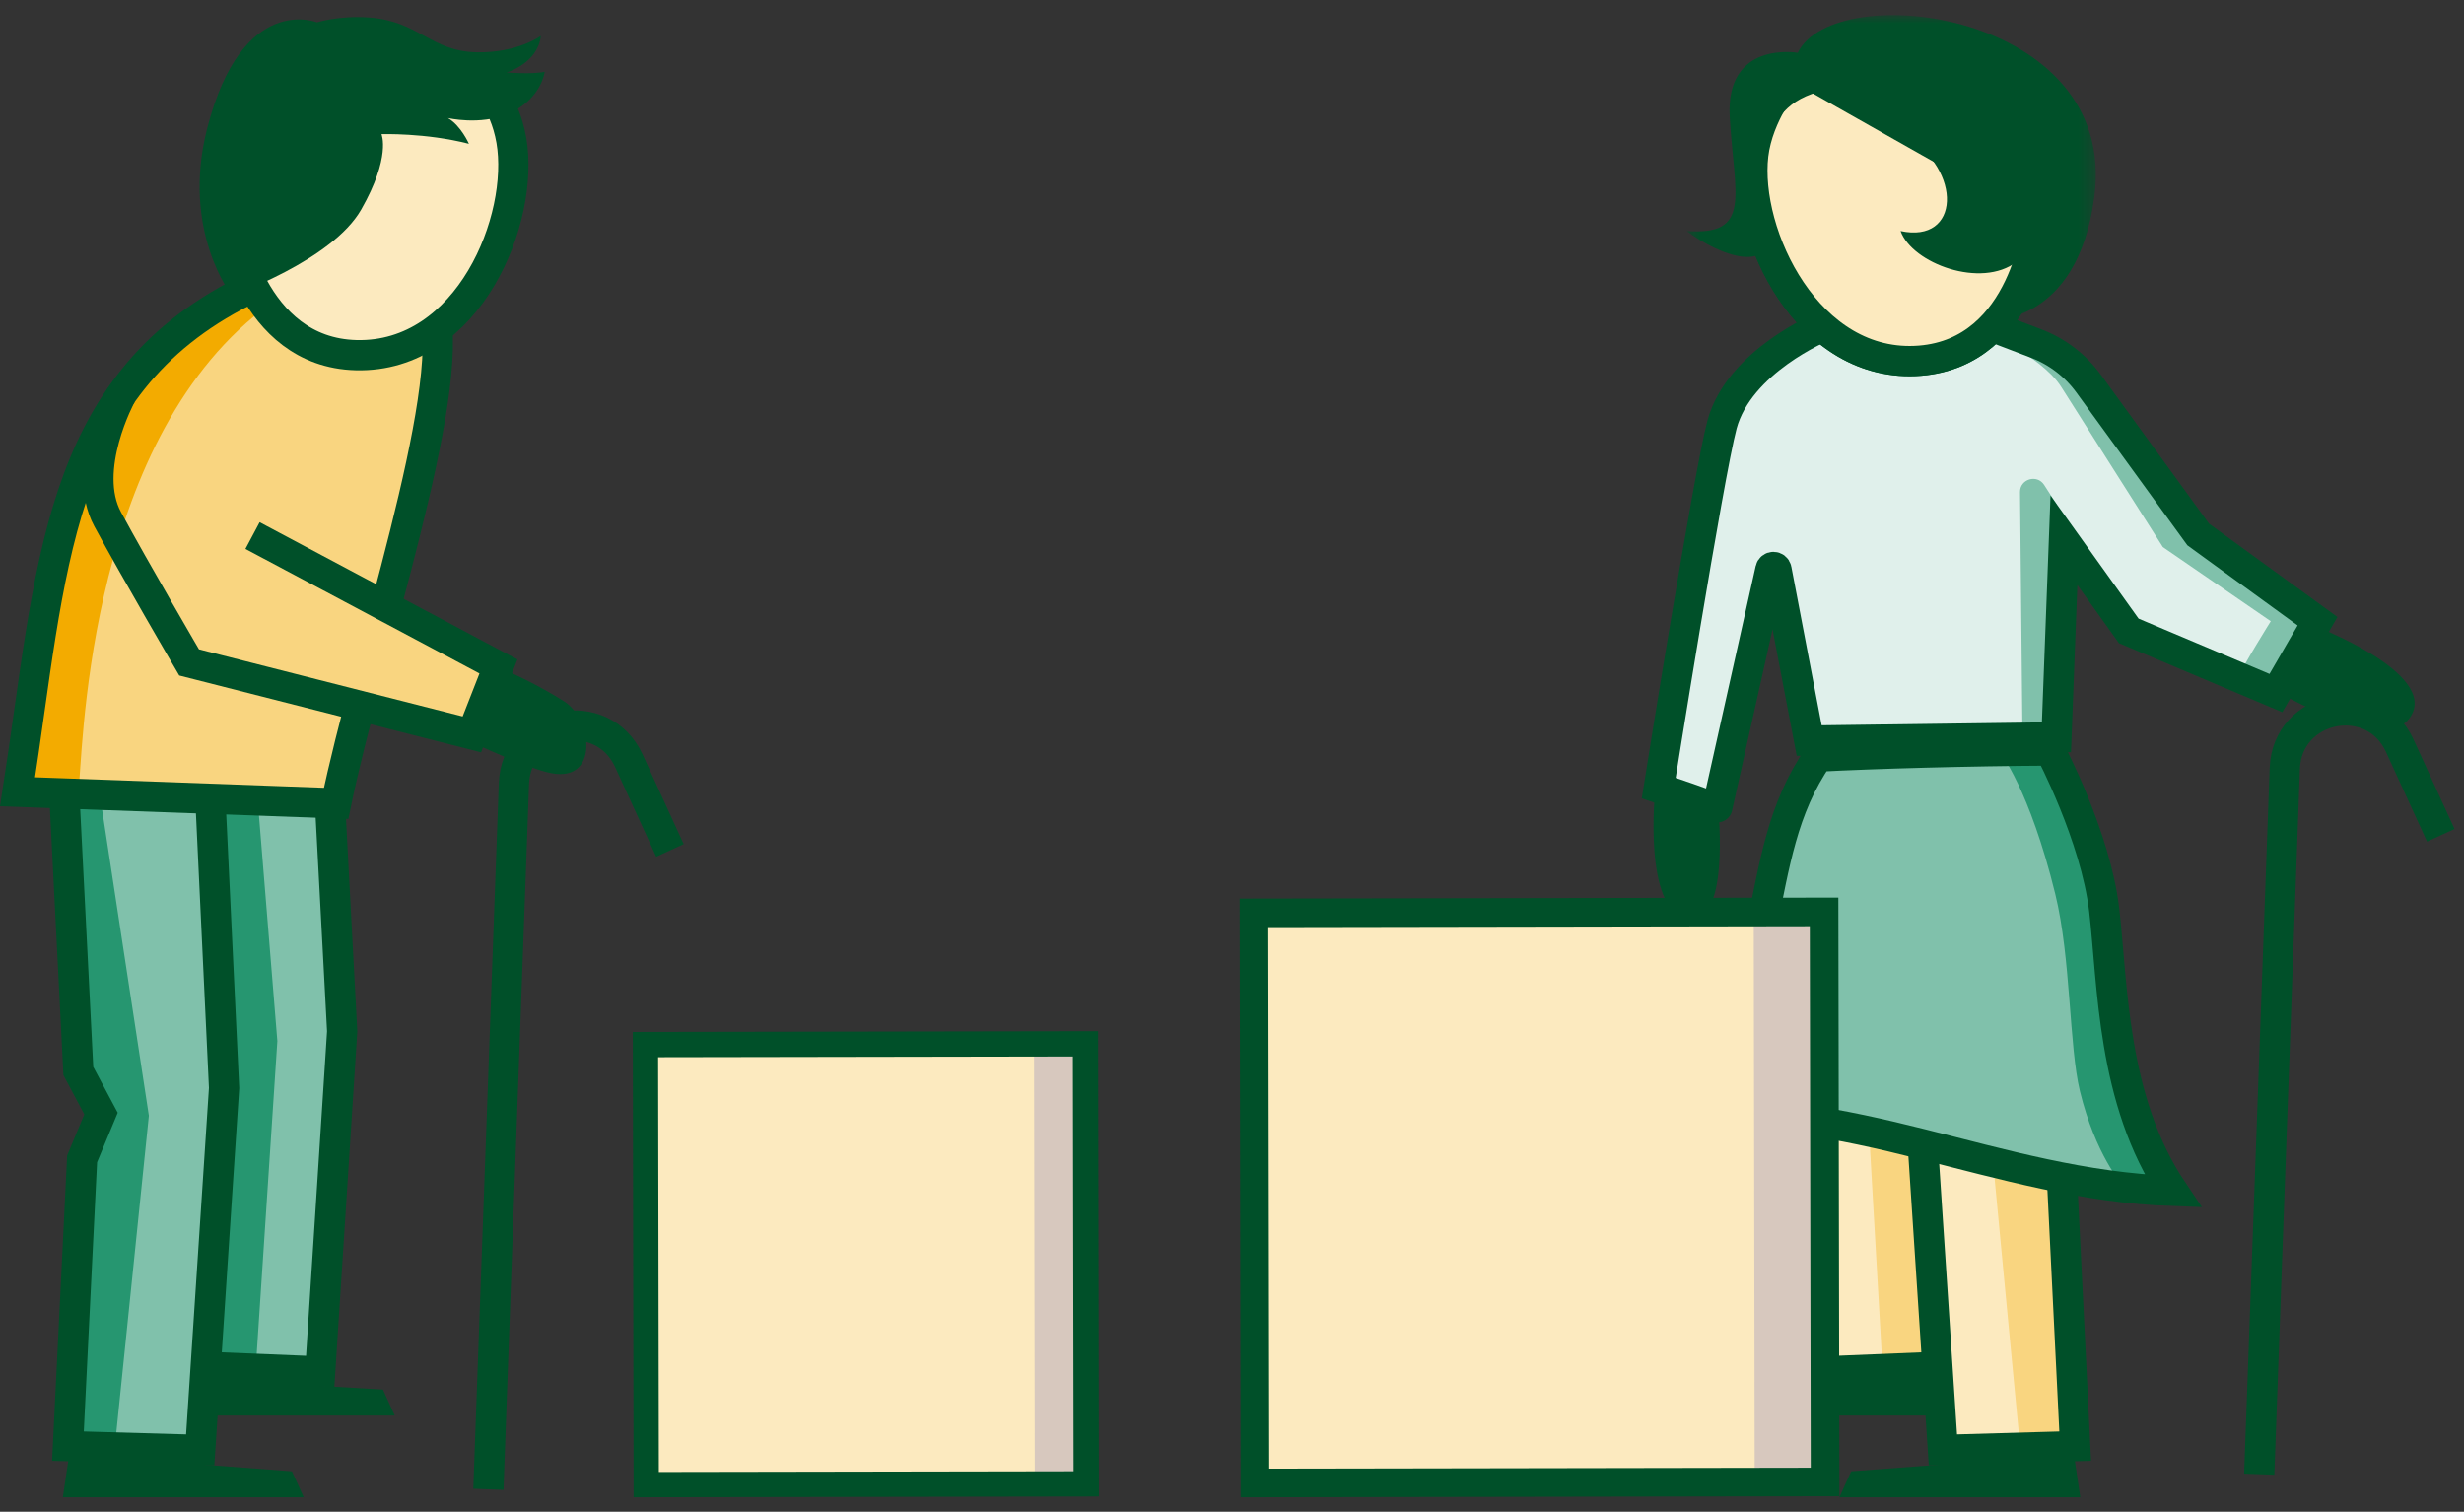
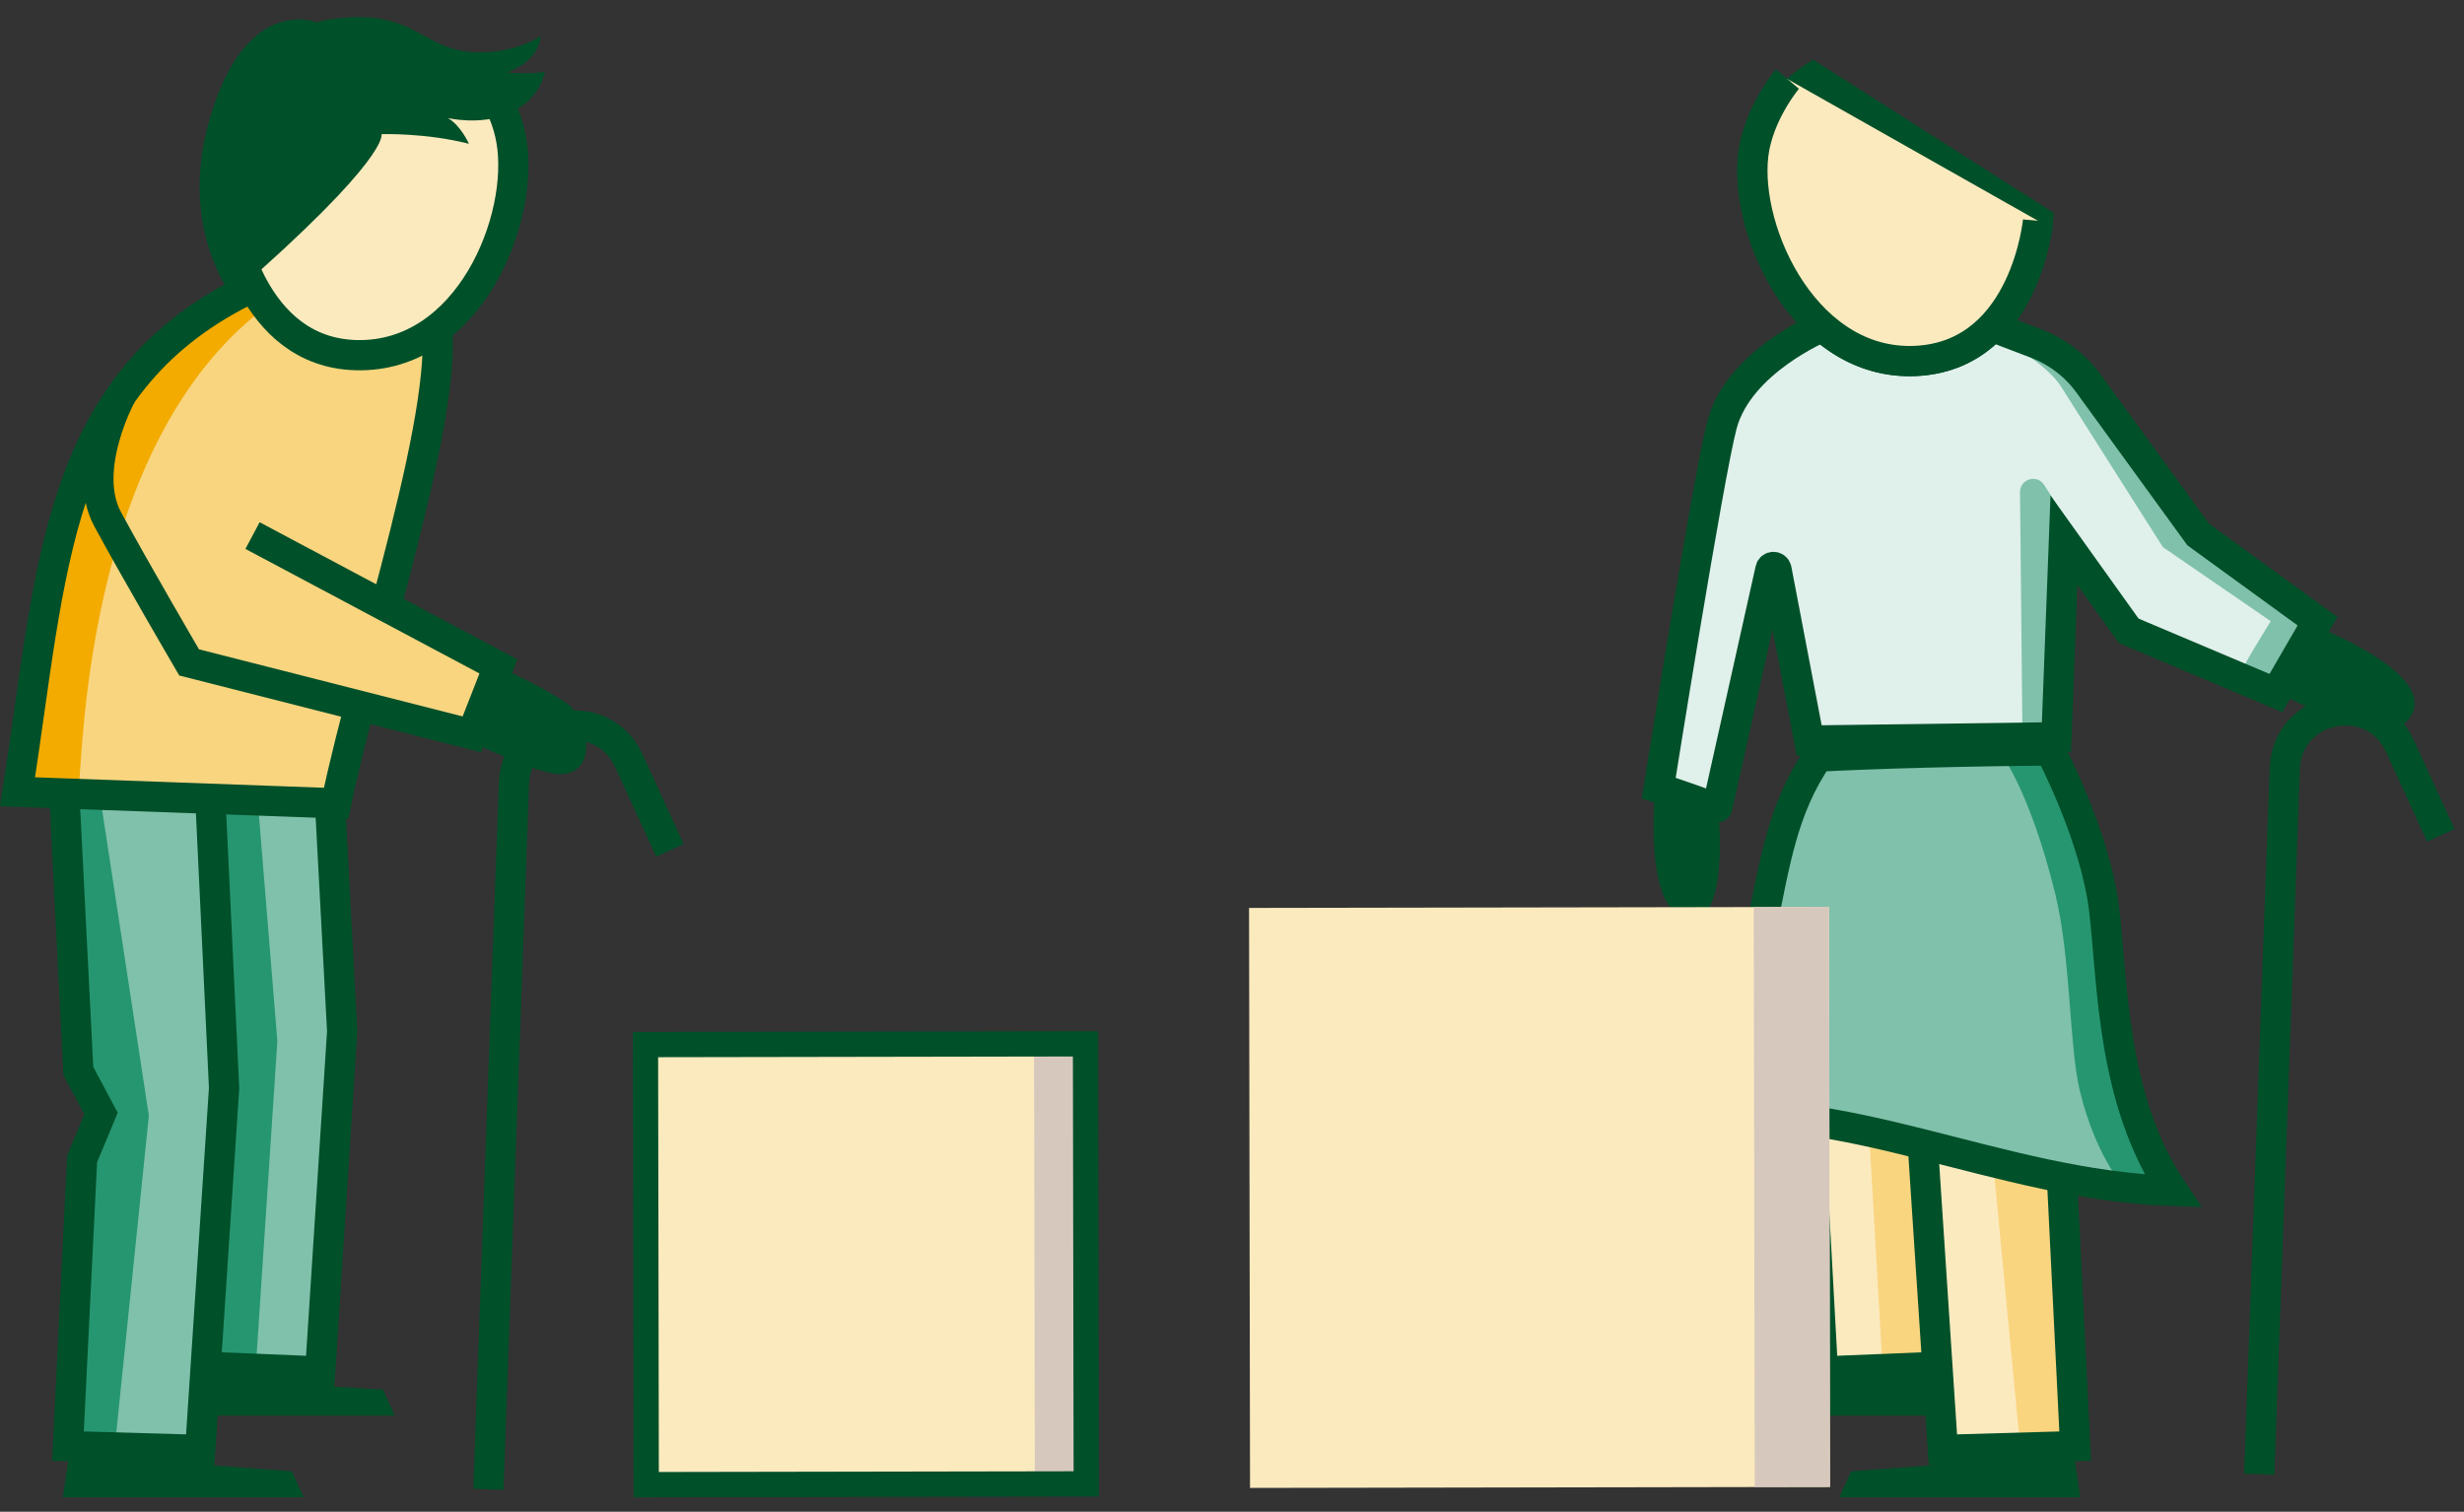
<svg xmlns="http://www.w3.org/2000/svg" xmlns:xlink="http://www.w3.org/1999/xlink" width="163px" height="100px" viewBox="0 0 163 100" version="1.1">
  <rect x="0" y="0" width="163" height="100" fill="#333333" stroke="none" />
  <title>illu_alte-menschen-mit-paketen_polychrome</title>
  <defs>
    <polygon id="path-1" points="0.58 0.956 27.645 0.956 27.645 21.139 0.58 21.139" />
  </defs>
  <g id="Symbols" stroke="none" stroke-width="1" fill="none" fill-rule="evenodd">
    <g id="-Charakter--(Polychrom)-/-paketealt" transform="translate(1.161, 0.044)">
      <path d="M130.629,21.571 L133.55,22.686 C134.936,23.216 136.137,24.135 137.008,25.335 L144.255,35.311 L152.15,41.048 L149.396,45.801 L139.662,41.687 L135.375,35.693 L134.879,48.725 L118.521,48.943 L116.359,37.628 C116.317,37.409 116.006,37.401 115.958,37.618 C115.157,41.205 112.397,53.572 112.416,53.48 C112.439,53.374 108.568,52.088 108.568,52.088 C108.568,52.088 111.87,31.327 112.756,28.039 C113.888,23.842 119.398,21.571 119.398,21.571" id="Fill-1" fill="#e0f0eb" />
      <path d="M134.915,33.355 L134.065,32.033 C133.594,31.301 132.459,31.641 132.468,32.51 L132.624,48.088 L134.356,48.11 L134.915,33.355 Z" id="Fill-3" fill="#80c1ab" />
      <path d="M147.178,44.289 C147.139,44.119 149.056,41.048 149.056,41.048 L141.919,36.144 C141.919,36.144 135.844,26.585 135.201,25.558 C134.479,24.401 132.879,23.415 132.879,23.415 C132.879,23.415 135.186,22.755 136.508,24.717 C137.829,26.678 143.982,35.112 143.982,35.112 L152.151,41.048 L149.396,45.644 L147.178,44.289 Z" id="Fill-5" fill="#80c1ab" />
      <polyline id="Fill-7" fill="#fceabf" points="127.241 72.828 128.118 90.615 119.368 90.865 118.022 70.451" />
      <path d="M134.462,49.603 C134.462,49.603 137.466,55.278 138.037,60.145 C138.608,65.011 138.533,72.74 142.576,78.738 C130.829,78.342 121.053,72.471 109.523,73.879 C117.145,64.985 114.338,56.893 119.12,50.002 C122.868,49.804 129.067,49.632 134.462,49.603" id="Fill-9" fill="#80c1ab" />
      <polyline id="Fill-11" fill="#fceabf" points="135.241 77.828 136.118 95.615 127.368 95.865 126.022 75.451" />
      <path d="M134.462,49.603 L131.127,49.689 C131.127,49.689 133.1,52.15 134.802,59.098 C135.843,63.345 135.708,69.166 136.431,72.136 C137.451,76.325 139.218,78.306 139.218,78.306 L142.025,78.306 C142.025,78.306 139.512,73.502 139.352,70.805 C139.192,68.108 138.652,61.565 137.826,58.813 C137.001,56.06 134.462,49.603 134.462,49.603" id="Fill-13" fill="#269670" />
      <polygon id="Fill-15" fill="#f9d580" points="122.477 74.728 125.79 75.79 126.89 90.32 123.383 90.594" />
      <polygon id="Fill-17" fill="#f9d580" points="130.698 76.978 135.24 77.828 136.139 95.57 132.475 95.643" />
      <polyline id="Stroke-19" stroke="#005029" stroke-width="2" points="135.241 77.828 136.118 95.615 127.368 95.865 126.022 75.451" />
      <polyline id="Stroke-21" stroke="#005029" stroke-width="2" points="126.639 90.383 119.431 90.678 118.52 74.076" />
      <polygon id="Fill-23" fill="#005029" points="120.518 99 136.455 99 136.034 96.172 121.299 97.281" />
      <polygon id="Fill-25" fill="#005029" points="114.498 93.594 126.951 93.594 126.529 91.219 115.279 91.874" />
      <path d="M118.78,5.09 C118.78,5.09 115.139,7.486 114.822,10.208 C114.215,15.419 118.428,24.419 125.869,23.813 C132.854,23.244 133.661,14.564 133.661,14.564 L118.78,5.09 Z" id="Stroke-27" stroke="#005029" stroke-width="2" />
      <g id="Group-32" transform="translate(113.839, 5)">
        <path d="M3.239,0.184 C3.239,0.184 1.3,2.486 0.983,5.207 C0.375,10.418 4.589,19.418 12.03,18.812 C19.014,18.244 19.822,9.563 19.822,9.563" id="Fill-29" fill="#fceabf" />
        <path d="M3.239,0.184 C3.239,0.184 1.3,2.486 0.983,5.207 C0.375,10.418 4.589,19.418 12.03,18.812 C19.014,18.244 19.822,9.563 19.822,9.563" id="Stroke-31" stroke="#005029" stroke-width="2" />
      </g>
      <path d="M134.462,49.603 C134.462,49.603 137.466,55.278 138.037,60.145 C138.608,65.011 138.533,72.74 142.576,78.738 C130.829,78.342 121.053,72.471 109.523,73.879 C117.145,64.985 114.338,56.893 119.12,50.002 C122.868,49.804 129.067,49.632 134.462,49.603 Z" id="Stroke-33" stroke="#005029" stroke-width="2" />
      <path d="M148.294,97.472 L149.983,50.791 C150.134,46.596 155.835,45.459 157.585,49.276 L160.304,55.209" id="Stroke-35" stroke="#005029" stroke-width="2" />
      <g id="Group-39" transform="translate(109.839, 0)">
        <mask id="mask-2" fill="white">
          <use xlink:href="#path-1" />
        </mask>
        <g id="Clip-38" />
-         <path d="M7.923,3.449 C10.379,-1.584 29.144,0.722 27.549,12.949 C26.425,21.571 20.52,21.135 20.52,21.135 C20.52,21.135 22.982,19.712 22.406,17.269 C20.071,19.079 15.498,17.386 14.728,15.237 C18.663,16.086 18.877,11.252 15.002,8.905 C12.498,7.388 11.838,8.077 10.159,5.847 C4.925,6.673 5.695,11.347 6.113,14.466 C6.654,18.512 2.562,16.747 0.58,15.237 C4.933,15.553 3.727,12.893 3.427,7.691 C3.133,2.606 7.923,3.449 7.923,3.449" id="Fill-37" fill="#005029" mask="url(#mask-2)" />
      </g>
      <path d="M130.629,21.571 L133.55,22.686 C134.936,23.216 136.137,24.135 137.008,25.335 L144.255,35.311 L152.15,41.048 L149.396,45.801 L139.662,41.687 L135.375,35.693 L134.879,48.725 L118.521,48.943 L116.359,37.628 C116.317,37.409 116.006,37.401 115.958,37.618 C115.157,41.205 112.397,53.572 112.416,53.48 C112.439,53.374 108.568,52.088 108.568,52.088 C108.568,52.088 111.87,31.327 112.756,28.039 C113.888,23.842 119.398,21.571 119.398,21.571" id="Stroke-40" stroke="#005029" stroke-width="2" />
      <path d="M151.824,41.311 C151.824,41.311 160.227,44.481 158.283,47.392 C156.548,49.991 149.3,45.587 149.3,45.587 L151.824,41.311 Z" id="Fill-42" fill="#005029" />
      <path d="M112.505,53.44 L108.332,52.236 C108.332,52.236 107.506,60.092 110.419,60.728 C113.331,61.363 112.505,53.44 112.505,53.44" id="Fill-44" fill="#005029" />
      <polygon id="Fill-46" fill="#80c1ab" points="3.181 53.451 20.712 53.856 21.437 68.383 20.187 90.883 12.687 90.633 11.937 96.008 3.562 95.758 4.312 77.008 5.562 73.383 4.187 70.758" />
      <polygon id="Fill-48" fill="#269670" points="15.904 53.096 12.812 52.797 13.625 71.257 12.562 90.32 15.75 90.57 17.187 68.82" />
      <polygon id="Fill-50" fill="#269670" points="5.462 52.657 2.736 52.43 3.874 70.383 5.499 73.633 4.374 76.258 3.312 95.57 6.437 95.633 8.687 73.758" />
      <polyline id="Stroke-52" stroke="#005029" stroke-width="2" points="3.102 52.657 4.021 70.803 5.521 73.615 4.271 76.615 3.333 95.615 12.083 95.865 13.663 71.928 12.77 53.096" />
      <polyline id="Stroke-54" stroke="#005029" stroke-width="2" points="12.812 90.383 20.021 90.678 21.475 68.178 20.712 53.857" />
      <polygon id="Fill-56" fill="#005029" points="18.933 99 2.995 99 3.417 96.172 18.152 97.281" />
      <polygon id="Fill-58" fill="#005029" points="24.954 93.594 12.501 93.594 12.923 91.219 24.173 91.874" />
      <path d="M14.964,19.237 C2.42,25.546 2.268,37.779 0,52.331 L21.076,53.096 C23.055,43.446 29.059,26.077 27.567,20.406" id="Fill-60" fill="#f9d580" />
      <path d="M15.659,20.866 C4.372,30.224 4.326,50.239 4.022,52.331 L1.77635684e-15,52.331 C0.44,49.138 0.82,27.141 13.792,19.551 C15.566,18.512 15.659,20.866 15.659,20.866" id="Fill-62" fill="#F3AB00" />
      <path d="M30.163,49.104 C30.163,49.104 33.817,50.826 35.33,51.104 C38.496,51.687 38.012,47.531 36.163,46.354 C34.33,45.187 32.413,44.354 32.413,44.354 L30.163,49.104 Z" id="Fill-64" fill="#005029" />
      <path d="M14.964,19.237 C2.42,25.546 2.268,37.779 0,52.331 L21.076,53.096 C23.055,43.446 29.059,26.077 27.567,20.406" id="Stroke-66" stroke="#005029" stroke-width="2" />
      <polyline id="Fill-68" fill="#f9d580" points="15.545 35.383 31.812 44.041 30.053 48.534 11.349 43.773" />
      <path d="M31.148,98.472 L32.837,51.791 C32.989,47.596 38.69,46.459 40.439,50.276 L43.158,56.209" id="Stroke-70" stroke="#005029" stroke-width="2" />
      <path d="M15.545,35.383 L31.812,44.041 L30.053,48.534 L11.349,43.773 C11.349,43.773 7.739,37.601 5.959,34.298 C4.178,30.995 6.863,26.077 6.863,26.077" id="Stroke-72" stroke="#005029" stroke-width="2" />
      <path d="M28.428,4.358 C28.428,4.358 32.199,6.546 32.667,9.246 C33.566,14.414 29.864,23.636 22.401,23.449 C15.395,23.273 14.102,14.651 14.102,14.651 L28.428,4.358 Z" id="Fill-74" fill="#fceabf" />
      <path d="M30.715,5.284 C30.715,5.284 32.198,6.547 32.668,9.246 C33.566,14.414 29.864,23.637 22.401,23.449 C15.395,23.273 14.103,14.651 14.103,14.651" id="Stroke-76" stroke="#005029" stroke-width="2" />
-       <path d="M34.616,2.332 C34.616,2.332 33.075,3.467 30.387,3.415 C27.322,3.355 26.575,1.363 23.278,1.115 C21.279,0.965 19.804,1.434 19.804,1.434 C19.804,1.434 14.865,-0.584 12.544,8.451 C10.801,15.236 14.177,19.505 14.177,19.505 C14.177,19.505 20.806,17.196 22.734,13.816 C24.728,10.318 24.074,8.83 24.074,8.83 C24.074,8.83 26.99,8.732 29.859,9.468 C29.859,9.468 29.335,8.269 28.471,7.766 C28.471,7.766 30.58,8.262 32.404,7.501 C34.657,6.561 34.871,4.702 34.871,4.702 C34.124,4.884 32.35,4.752 32.35,4.752 C32.35,4.752 34.422,4.148 34.616,2.332" id="Fill-78" fill="#005029" />
+       <path d="M34.616,2.332 C34.616,2.332 33.075,3.467 30.387,3.415 C27.322,3.355 26.575,1.363 23.278,1.115 C21.279,0.965 19.804,1.434 19.804,1.434 C19.804,1.434 14.865,-0.584 12.544,8.451 C10.801,15.236 14.177,19.505 14.177,19.505 C24.728,10.318 24.074,8.83 24.074,8.83 C24.074,8.83 26.99,8.732 29.859,9.468 C29.859,9.468 29.335,8.269 28.471,7.766 C28.471,7.766 30.58,8.262 32.404,7.501 C34.657,6.561 34.871,4.702 34.871,4.702 C34.124,4.884 32.35,4.752 32.35,4.752 C32.35,4.752 34.422,4.148 34.616,2.332" id="Fill-78" fill="#005029" />
      <polygon id="Fill-80" fill="#fceabf" points="71.205 98.619 41.082 98.671 41.031 68.548 71.153 68.496" />
      <polygon id="Fill-82" fill="#D7C8BE" points="71.205 98.619 67.295 98.626 67.243 68.503 71.153 68.496" />
      <path d="M42.376,69.888 L42.423,97.326 L69.861,97.279 L69.814,69.841 L42.376,69.888 Z M40.754,98.999 L40.701,68.219 L71.483,68.166 L71.536,98.948 L40.754,98.999 Z" id="Fill-84" fill="#005029" />
      <polygon id="Fill-86" fill="#fceabf" points="119.898 98.314 81.532 98.38 81.466 60.014 119.832 59.949" />
      <polygon id="Fill-88" fill="#D7C8BE" points="119.898 98.314 114.918 98.323 114.852 59.957 119.832 59.949" />
-       <path d="M82.743,61.285 L82.805,97.105 L118.623,97.044 L118.561,61.224 L82.743,61.285 Z M80.913,99 L80.847,59.396 L120.451,59.33 L120.519,98.932 L80.913,99 Z" id="Fill-90" fill="#005029" />
    </g>
  </g>
</svg>